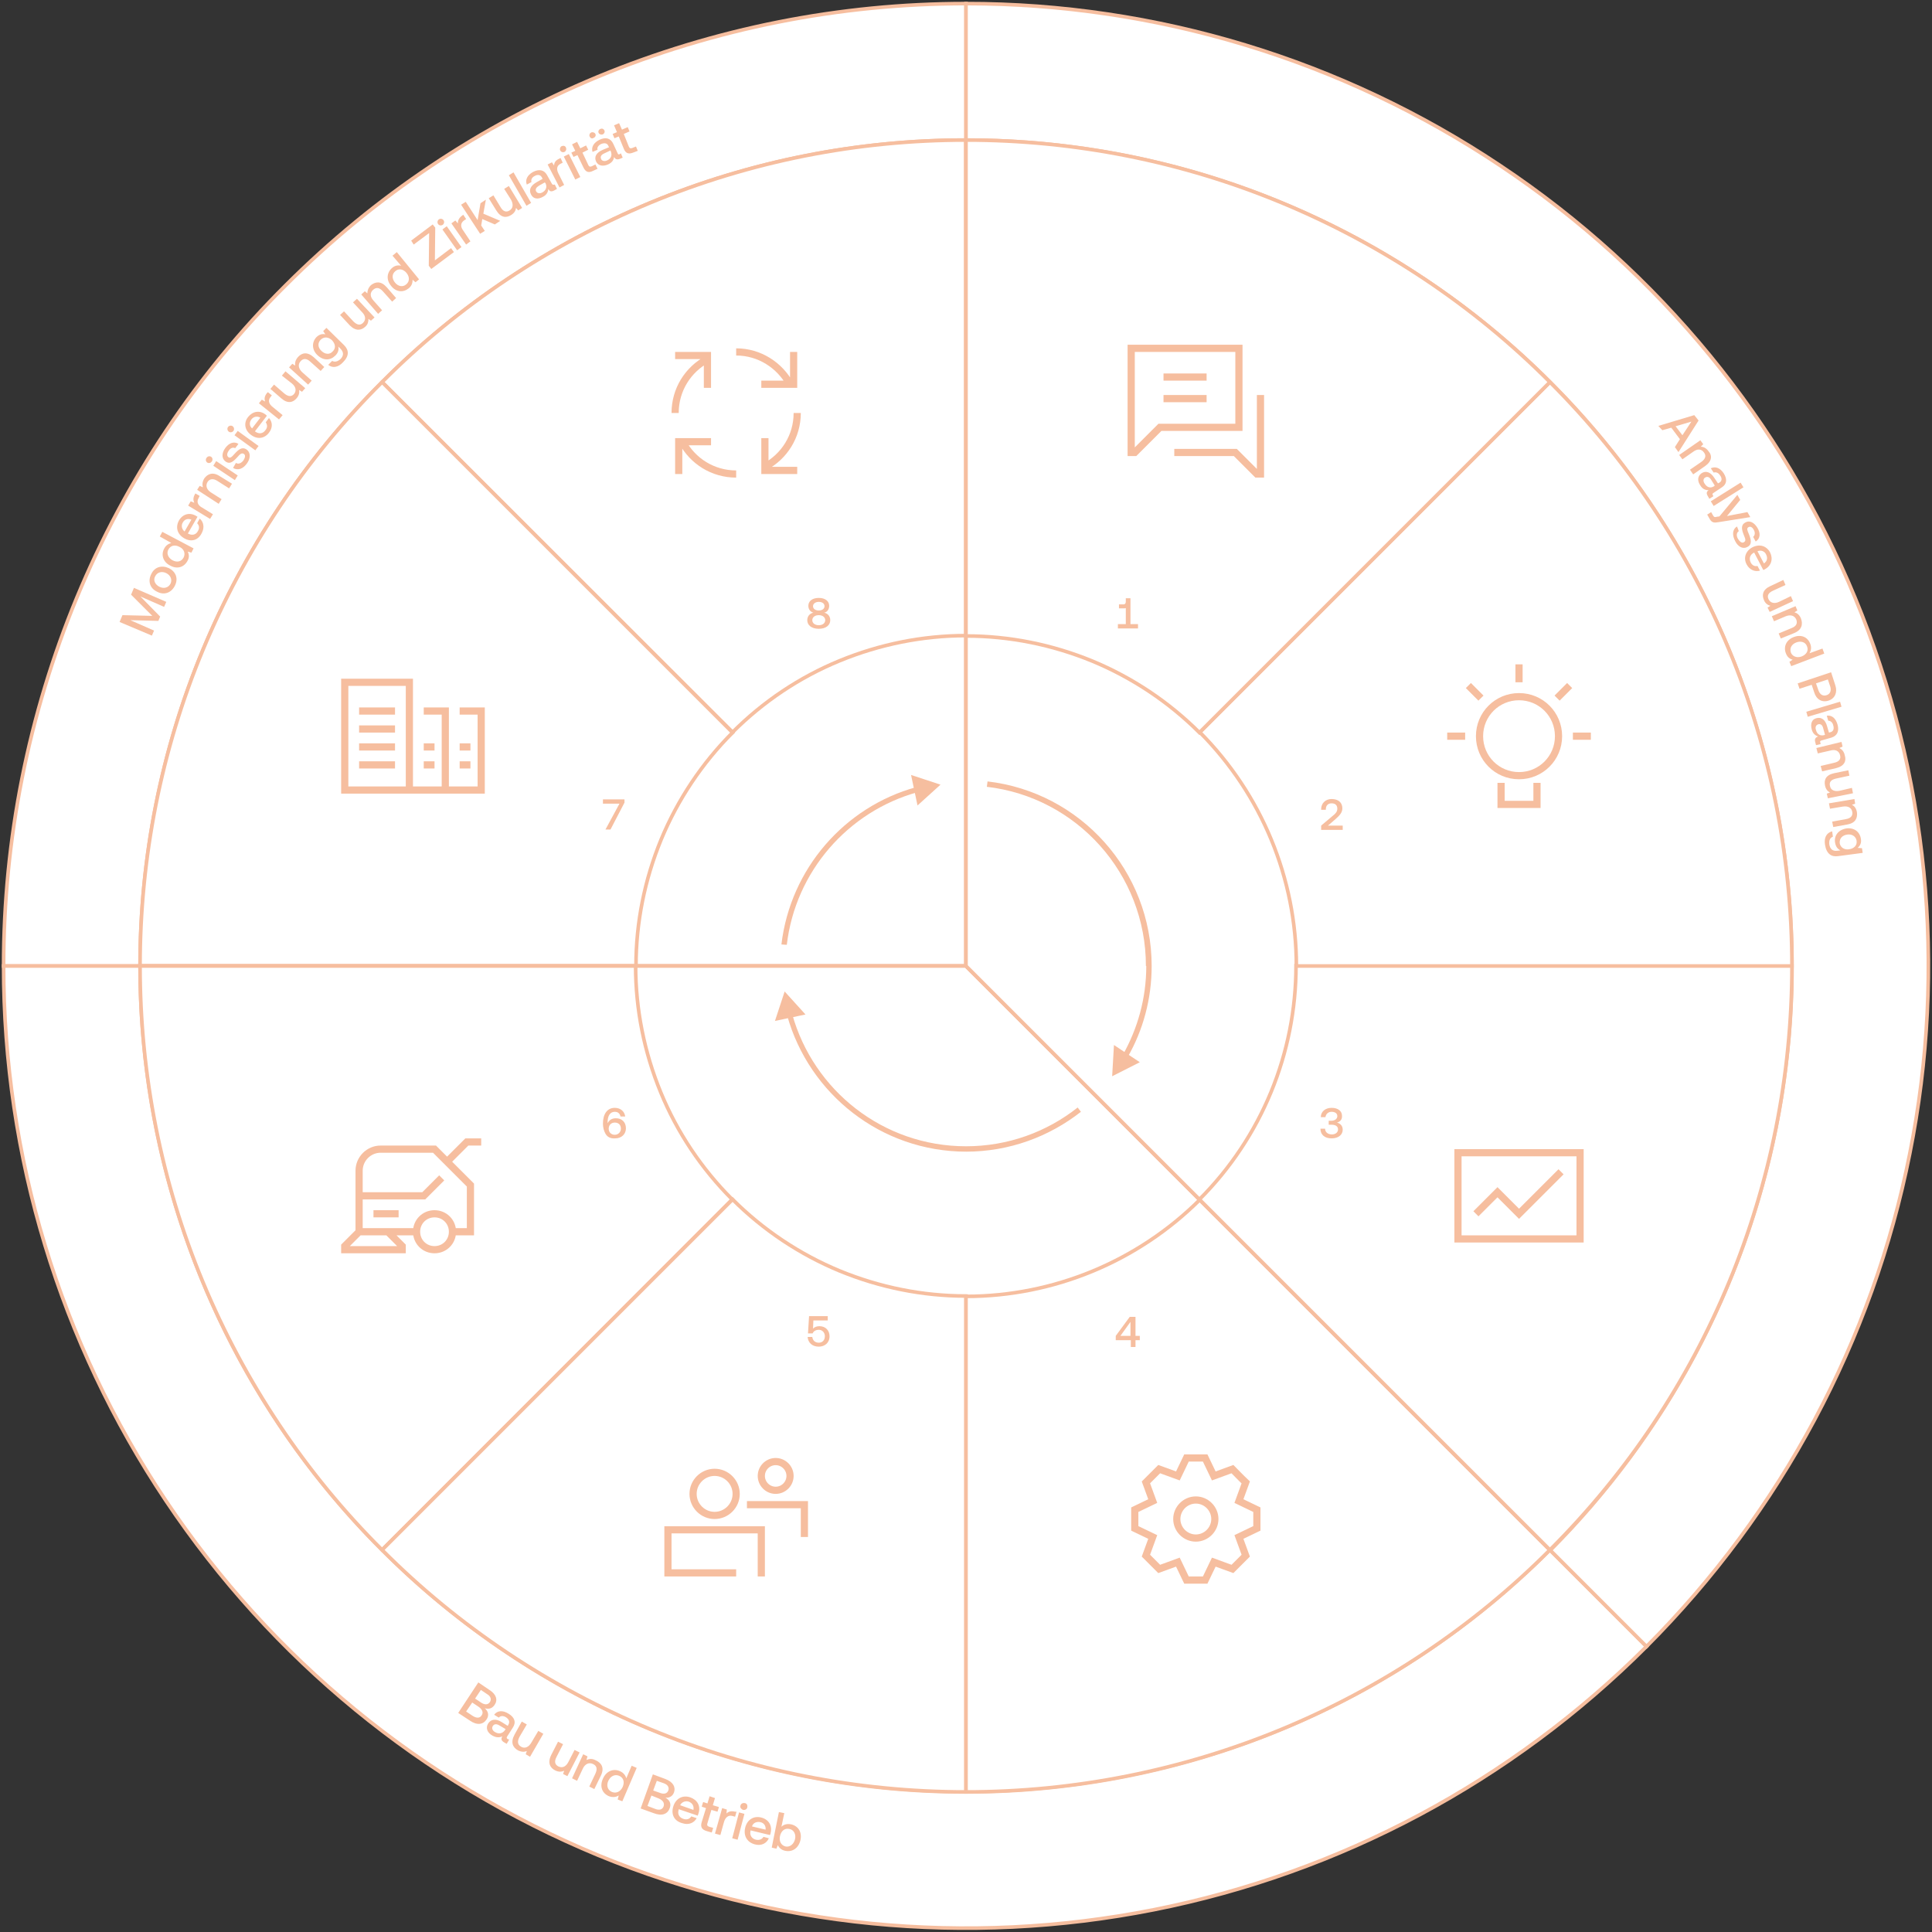
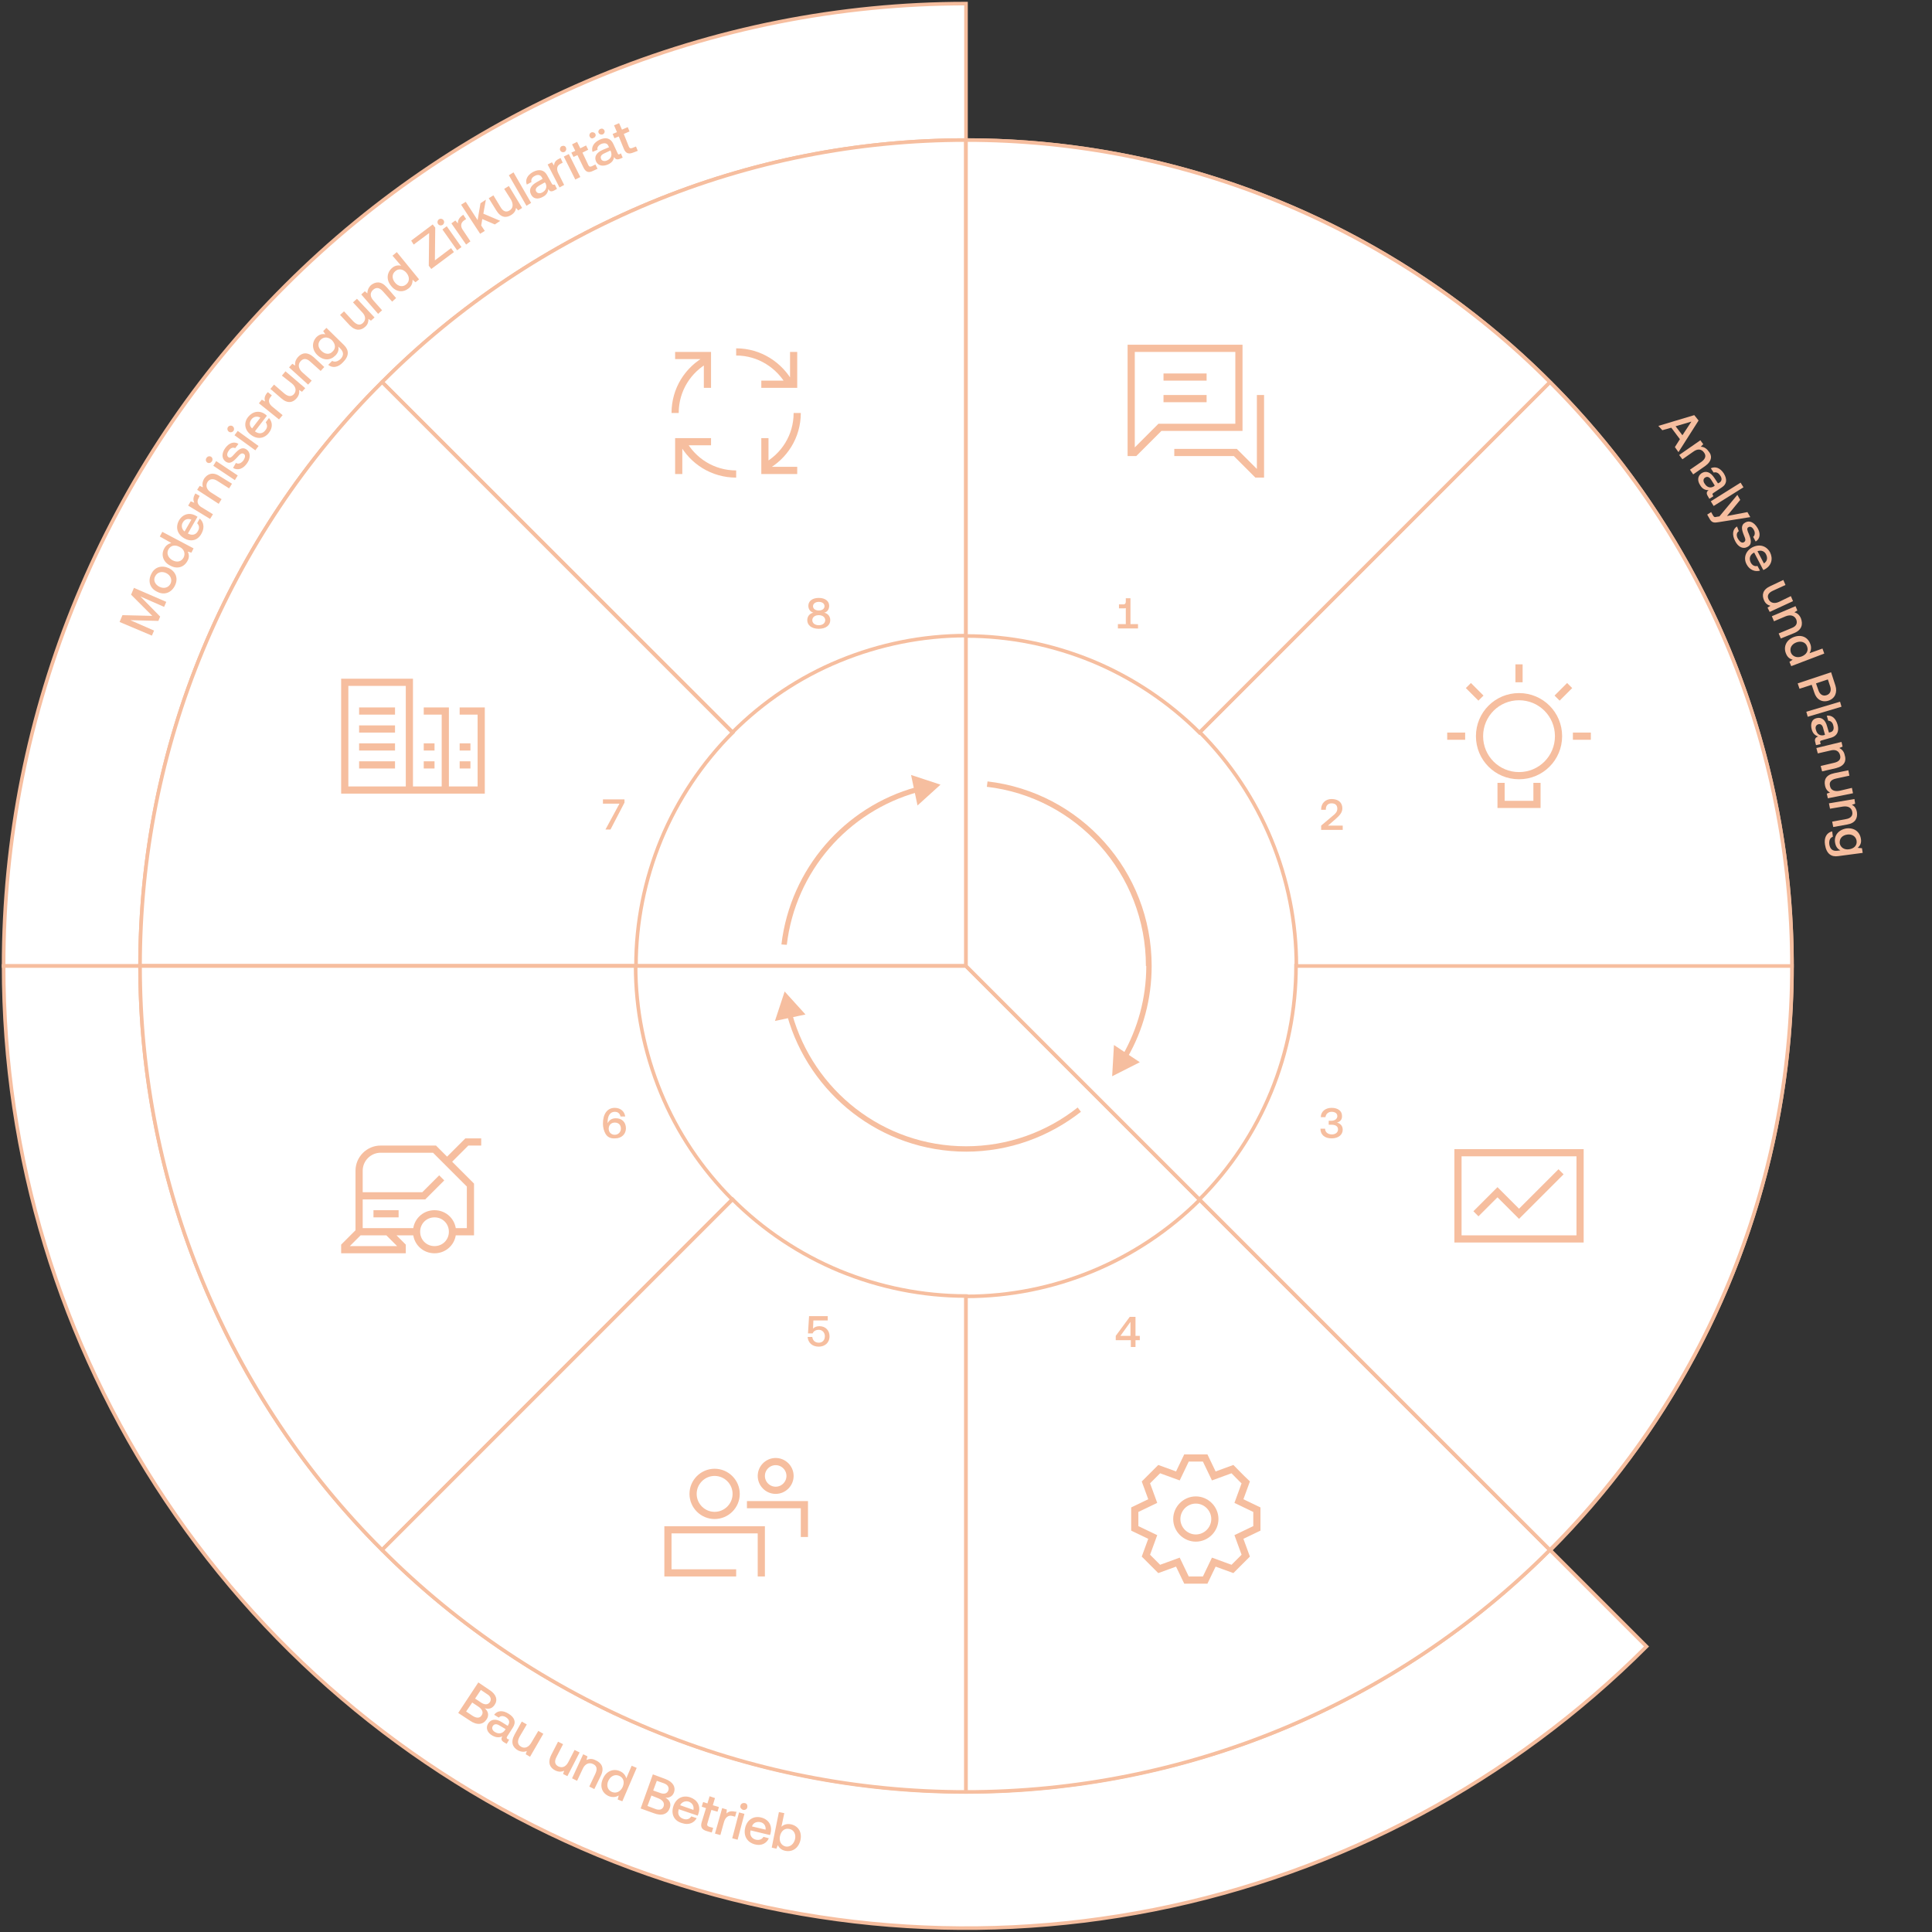
<svg xmlns="http://www.w3.org/2000/svg" version="1.1" id="Layer_1" x="0px" y="0px" viewBox="0 0 538 538" style="enable-background:new 0 0 538 538;" xml:space="preserve">
  <rect x="0" y="0" width="538" height="538" fill="#333333" stroke="none" />
  <style type="text/css">
	.st0{fill:#FFFFFF;stroke:#F6BE9F;}
	.st1{fill:#F6BE9F;}
	.st2{fill:none;stroke:#F6BE9F;stroke-width:2;stroke-miterlimit:10;}
</style>
  <g id="slice-3" class="slice">
    <g id="pie-outer_00000096775063203885020270000014368481450399365532_" class="pie-outer">
      <path class="st0 pie-outer-background" d="M1,269c0-35.2,6.9-70,20.4-102.6c13.5-32.5,33.2-62.1,58.1-86.9c24.9-24.9,54.4-44.6,86.9-58.1    C199,7.9,233.8,1,269,1v268H1z" />
      <path class="st1 pie-outer-text" d="M33.3,173.2l0.8-1.9l8.3,0.2l-5.9-5.9l0.8-1.9l9,3.9l-0.6,1.4l-6.6-2.9l5.5,5.6l-0.5,1.2l-7.8-0.2l6.6,2.9    l-0.6,1.4L33.3,173.2L33.3,173.2z M43.8,164.8c-2-0.9-2.7-2.9-1.7-4.9c0.9-2,2.9-2.6,4.9-1.7c2,1,2.7,2.9,1.7,4.9    C47.7,165.1,45.7,165.8,43.8,164.8z M46.3,159.6c-1.2-0.6-2.5-0.3-3.1,0.9c-0.6,1.1,0,2.3,1.2,2.9c1.2,0.6,2.5,0.3,3.1-0.9    C48,161.4,47.5,160.2,46.3,159.6z M44.5,149.4l0.7-1.3l8.7,4.6l-0.6,1.2l-1-0.3c0.3,0.7,0.5,1.6-0.1,2.6c-0.9,1.7-2.8,2.4-4.8,1.3    c-2-1-2.6-3-1.7-4.7c0.5-1,1.3-1.4,2-1.6L44.5,149.4z M50,152.3c-1.3-0.7-2.5-0.4-3.1,0.7c-0.6,1.1-0.1,2.3,1.1,3    c1.3,0.7,2.5,0.4,3.1-0.7S51.3,152.9,50,152.3z M51.3,149.9c-1.9-1.1-2.5-3-1.5-4.9c1-1.8,2.9-2.4,4.7-1.4    c0.2,0.1,0.3,0.2,0.5,0.3l-2.7,4.7l0.1,0c1.1,0.6,2.2,0.3,2.7-0.7c0.5-0.8,0.4-1.6-0.2-2.2l0.7-1.3c1.1,0.9,1.4,2.5,0.6,4    C55.2,150.5,53.2,151,51.3,149.9L51.3,149.9z M53.3,144.7c-1-0.4-1.9-0.1-2.4,0.8c-0.5,0.8-0.3,1.9,0.5,2.5L53.3,144.7z     M54.4,137.4l1.2,0.7l-0.3,0.6c-0.7,1.2,0,2.1,0.9,2.6l3.1,1.9l-0.8,1.3l-6.1-3.7l0.7-1.2l1,0.4c-0.3-0.6-0.4-1.4,0.2-2.4    L54.4,137.4L54.4,137.4z M61.2,132.6l3.4,2.1l-0.8,1.3l-3.3-2.1c-1.1-0.7-2.1-0.6-2.7,0.3c-0.6,1-0.3,2.1,0.9,2.9l3,1.9l-0.8,1.3    l-6-3.9l0.7-1.1l0.9,0.4c-0.2-0.7-0.2-1.5,0.4-2.5C57.8,132,59.2,131.3,61.2,132.6L61.2,132.6z M57.7,128.8    c-0.4-0.3-0.5-0.8-0.2-1.3c0.3-0.4,0.8-0.6,1.3-0.3c0.4,0.3,0.5,0.8,0.2,1.3C58.7,128.9,58.2,129.1,57.7,128.8z M59.4,129.7    l0.8-1.3l6,4l-0.8,1.3L59.4,129.7z M65.7,128.9c0.6,0.4,1.4,0.2,2.1-0.7c0.5-0.8,0.6-1.5,0.1-1.8c-0.6-0.4-1.1,0.1-1.8,0.9    c-1.1,1.2-2.1,2.1-3.3,1.2c-1.1-0.8-1.1-2.3-0.1-3.7c1-1.4,2.4-2,3.7-1.2l-0.9,1.2c-0.6-0.3-1.3-0.1-1.8,0.7    c-0.5,0.7-0.6,1.4-0.1,1.8c0.5,0.4,1-0.1,1.7-0.9c1.1-1.2,2.1-2.1,3.4-1.2c1.1,0.8,1.1,2.4,0.1,3.8c-1.1,1.6-2.6,2.1-3.9,1.3    L65.7,128.9L65.7,128.9z M63.7,120.2c-0.4-0.3-0.5-0.9-0.2-1.3c0.3-0.4,0.9-0.5,1.3-0.2s0.5,0.9,0.2,1.3    C64.7,120.4,64.1,120.5,63.7,120.2z M65.3,121.2l0.9-1.2l5.8,4.2l-0.9,1.2L65.3,121.2z M69.9,121.1c-1.8-1.3-2.1-3.4-0.8-5    c1.3-1.6,3.2-1.9,4.8-0.7c0.1,0.1,0.3,0.2,0.4,0.4l-3.3,4.3l0.1,0.1c1,0.7,2.1,0.6,2.8-0.4c0.6-0.7,0.6-1.5,0.1-2.2l0.9-1.2    c1,1.1,1.1,2.7,0,4.1C73.6,122.2,71.6,122.4,69.9,121.1z M72.5,116.3c-0.9-0.5-1.9-0.3-2.5,0.5c-0.6,0.8-0.6,1.8,0.2,2.5    L72.5,116.3z M74.6,109.2l1.1,0.9l-0.4,0.5c-0.8,1-0.3,2,0.6,2.7l2.8,2.3l-1,1.2l-5.6-4.5l0.8-1l0.9,0.5c-0.2-0.7-0.2-1.4,0.5-2.3    L74.6,109.2L74.6,109.2z M78.5,104.6l1-1.2l5.5,4.7l-0.9,1l-0.8-0.5c0.1,0.7,0,1.5-0.7,2.3c-1,1.2-2.5,1.6-4.3,0l-3-2.6l1-1.2    l2.9,2.5c1.1,0.9,2,0.9,2.7,0.1c0.7-0.9,0.5-2-0.6-2.9L78.5,104.6L78.5,104.6z M87.4,99.5l2.9,2.7l-1,1.1l-2.9-2.6    c-1-0.9-1.9-1-2.7-0.1c-0.8,0.9-0.6,2,0.4,3l2.7,2.4l-1,1.1l-5.3-4.8l0.9-1l0.8,0.5c-0.1-0.7,0-1.5,0.8-2.4    C84.1,98.2,85.6,97.9,87.4,99.5z M90,92.2l0.9-0.9l4.9,4.8c1.4,1.4,1.5,3-0.3,4.8c-1.3,1.4-2.9,1.7-4.1,0.7l1.1-1.1    c0.7,0.4,1.5,0.2,2.3-0.5c0.9-0.9,1-1.9,0-2.9l-0.6-0.6c0.2,0.8,0,1.7-0.8,2.5c-1.4,1.4-3.3,1.5-5-0.1c-1.6-1.5-1.6-3.6-0.3-5    c0.8-0.8,1.7-1,2.5-0.8L90,92.2L90,92.2z M92.5,94.8c-1-1-2.3-1.1-3.2-0.2c-0.9,0.9-0.8,2.2,0.2,3.1c1,1,2.3,1.1,3.1,0.2    C93.6,97,93.4,95.8,92.5,94.8L92.5,94.8z M98.3,84.2l1.1-1l4.9,5.2l-1,0.9l-0.7-0.5c0,0.7-0.1,1.5-0.9,2.2c-1.1,1-2.6,1.3-4.3-0.4    l-2.7-2.9l1.1-1l2.6,2.8c1,1,1.9,1.2,2.7,0.4c0.8-0.8,0.8-1.9-0.3-3L98.3,84.2L98.3,84.2z M107.7,80l2.6,3l-1.1,1l-2.6-2.9    c-0.9-1-1.8-1.2-2.7-0.4c-0.9,0.8-0.9,1.9,0.1,3l2.4,2.7l-1.1,1l-4.7-5.4l1-0.9l0.7,0.6c0-0.7,0.2-1.5,1-2.3    C104.6,78.4,106.1,78.2,107.7,80z M109.3,71.2l1.2-1l6.2,7.6l-1,0.8l-0.8-0.7c0,0.8-0.2,1.7-1.1,2.4c-1.5,1.2-3.5,1.1-4.9-0.7    c-1.4-1.7-1.2-3.7,0.3-5c0.8-0.7,1.7-0.8,2.5-0.6L109.3,71.2z M113.2,76c-0.9-1.1-2.2-1.3-3.1-0.5c-1,0.8-1,2.1-0.1,3.2    c0.9,1.1,2.2,1.3,3.1,0.5C114.1,78.4,114.1,77.1,113.2,76L113.2,76z M114.5,67l6-4.5l0.7,0.9l-0.1,9.1l4.5-3.4l0.8,1.1l-6.3,4.7    l-0.7-0.9l0.1-9.1l-4.3,3.2L114.5,67z M122,62.4c-0.3-0.4-0.2-1,0.2-1.3c0.4-0.3,1-0.2,1.3,0.2c0.3,0.4,0.2,1-0.2,1.3    C122.8,62.9,122.3,62.8,122,62.4z M123.2,63.9l1.2-0.9l4.1,5.8l-1.2,0.9L123.2,63.9z M129,59.8l0.8,1.2l-0.6,0.4    c-1.1,0.8-0.9,1.9-0.2,2.8l2,3l-1.2,0.9l-4.1-5.9l1.1-0.8l0.7,0.8c0-0.7,0.2-1.4,1.1-2.1L129,59.8L129,59.8z M128.4,57l1.3-0.8    l3.3,5.1l0.8-4.7l1.5-1l-0.7,3.9l4.7,2l-1.5,1l-3.5-1.5l-0.3,1.8l1,1.5l-1.3,0.8L128.4,57z M140.4,52.6l1.3-0.8l3.7,6.1l-1.1,0.7    l-0.6-0.7c-0.1,0.7-0.4,1.4-1.4,2c-1.3,0.8-2.8,0.8-4.1-1.3l-2.1-3.4l1.3-0.8l2,3.3c0.7,1.2,1.6,1.5,2.5,0.9c1-0.6,1.1-1.7,0.4-3    L140.4,52.6L140.4,52.6z M141.7,48.8l1.3-0.8l4.9,8.5l-1.3,0.8L141.7,48.8z M154.5,51.4l0.6,1.2l-0.7,0.4    c-0.9,0.5-1.4,0.3-1.7-0.4c-0.1,0.9-0.5,1.7-1.5,2.2c-1.4,0.8-2.7,0.6-3.3-0.6c-0.7-1.3-0.2-2.5,1.6-3.5l1.6-0.9l-0.2-0.4    c-0.4-0.7-1.1-0.9-2-0.4c-0.8,0.4-1.1,1.1-0.9,1.7l-1.3,0.7c-0.5-1.3,0.1-2.6,1.7-3.5c1.7-0.9,3.1-0.6,3.9,0.8l1.4,2.5    c0.2,0.3,0.4,0.3,0.6,0.2L154.5,51.4L154.5,51.4z M151.7,50.8l-1.6,0.9c-0.8,0.5-1.1,1-0.8,1.6c0.3,0.5,0.9,0.7,1.7,0.3    c1.1-0.6,1.4-1.6,0.9-2.6L151.7,50.8z M156.1,44l0.6,1.3l-0.6,0.3c-1.2,0.6-1.1,1.7-0.6,2.7l1.6,3.2l-1.3,0.7l-3.3-6.4l1.2-0.6    l0.6,0.9c0-0.7,0.3-1.4,1.4-1.9L156.1,44z M156,41.9c-0.2-0.5,0-1,0.4-1.2c0.5-0.2,1-0.1,1.2,0.4s0,1-0.4,1.2    C156.8,42.5,156.3,42.4,156,41.9z M157,43.6l1.4-0.7l3.2,6.4l-1.4,0.7L157,43.6z M160.8,43.2l-1.1,0.5l-0.6-1.2l1.1-0.5l-0.9-1.8    l1.4-0.7l0.9,1.8l1.6-0.8l0.6,1.2l-1.6,0.8l1.6,3.4c0.2,0.5,0.5,0.6,1,0.4l1-0.5l0.6,1.2l-1.3,0.6c-1.2,0.6-2,0.3-2.6-0.9    L160.8,43.2z M164.2,38c-0.2-0.4,0-0.9,0.4-1.1c0.5-0.2,1,0,1.2,0.4c0.2,0.4,0,0.9-0.5,1.1C164.9,38.7,164.4,38.5,164.2,38z     M172.9,42.7l0.5,1.2l-0.7,0.3c-0.9,0.4-1.4,0.1-1.7-0.5c-0.1,0.9-0.6,1.6-1.7,2.1c-1.4,0.6-2.7,0.4-3.3-0.8    c-0.6-1.3,0-2.5,1.9-3.3l1.7-0.7l-0.2-0.4c-0.3-0.7-1-0.9-2-0.5c-0.8,0.4-1.2,1-1,1.6l-1.4,0.6c-0.4-1.3,0.3-2.6,2-3.4    c1.7-0.8,3.1-0.4,3.8,1.2l1.2,2.6c0.1,0.3,0.3,0.4,0.6,0.2L172.9,42.7L172.9,42.7z M166.7,37c-0.2-0.4,0-0.9,0.5-1.1    c0.5-0.2,0.9,0,1.1,0.4c0.2,0.4,0,0.9-0.4,1.1C167.4,37.6,166.9,37.4,166.7,37L166.7,37z M170,41.9l-1.7,0.8    c-0.9,0.4-1.2,0.9-0.9,1.6c0.2,0.5,0.9,0.7,1.6,0.4c1.2-0.5,1.5-1.5,1.1-2.5L170,41.9L170,41.9z M172.3,38l-1.2,0.5l-0.5-1.2    l1.2-0.5l-0.8-1.9l1.4-0.6l0.8,1.8l1.6-0.7l0.5,1.2l-1.6,0.7l1.4,3.5c0.2,0.5,0.5,0.6,1,0.4l1-0.4l0.5,1.2l-1.3,0.5    c-1.3,0.5-2.1,0.2-2.6-1.1L172.3,38z" />
    </g>
    <path id="bg_00000092429718513385607350000009806535234681750701_" class="st0 arrow-background" d="M39,269c0-30.2,5.9-60.1,17.5-88   c11.6-27.9,28.5-53.3,49.9-74.6C127.7,85,153.1,68.1,181,56.5C208.9,44.9,238.8,39,269,39v230H39z" />
    <g id="7" class="pie pie-8">
      <path id="slice" class="st0 pie-background" d="M106.4,106.4C127.7,85,153.1,68.1,181,56.5S238.8,39,269,39v138c-12.1,0-24,2.4-35.2,7    c-11.2,4.6-21.3,11.4-29.8,19.9L106.4,106.4z" />
      <path id="icon_00000137094833124863805800000013433001886235252107_" class="st2 pie-icon" d="M190,123c2.9,5.4,8.5,9,15,9 M197,100    c-5.4,2.9-9,8.5-9,15 M220,107c-2.9-5.3-8.5-9-15-9 M213,130c5.4-2.9,9-8.5,9-15 M188,99h9v9 M221,98v9h-9 M222,131h-9v-9     M189,132v-9h9" />
      <path id="number_00000117649014966243229200000017712943953623599028_" class="st1 pie-number" d="M229.5,170.6c0.9,0.2,1.7,0.9,1.7,2.1    c0,1.4-1.2,2.4-3.2,2.4s-3.2-1-3.2-2.4c0-1.2,0.8-1.9,1.7-2.1c-0.8-0.2-1.4-0.9-1.4-1.9c0-1.3,1.1-2.2,2.9-2.2s2.9,0.9,2.9,2.2    C230.9,169.7,230.3,170.5,229.5,170.6z M228,167.6c-0.9,0-1.6,0.5-1.6,1.2c0,0.7,0.6,1.2,1.6,1.2c1,0,1.6-0.5,1.6-1.2    C229.6,168.1,229,167.6,228,167.6z M228,174.1c1.1,0,1.8-0.6,1.8-1.4s-0.7-1.4-1.8-1.4c-1.1,0-1.8,0.6-1.8,1.4    S226.9,174.1,228,174.1z" />
    </g>
    <g id="6" class="pie pie-7">
      <path id="slice_00000031894105840301031080000014308088662698329248_" class="st0 pie-background" d="M39,269c0-30.2,5.9-60.1,17.5-88    s28.5-53.3,49.9-74.6l97.6,97.6c-8.5,8.5-15.3,18.7-19.9,29.8c-4.6,11.2-7,23.1-7,35.2H39z" />
      <path id="icon_00000017495065262857247310000008843412758407025082_" class="st2 pie-icon" d="M118,198h6v22 M114,220v-30H96v30h38v-22h-6     M100,208h10 M100,213h10 M100,198h10 M100,203h10 M118,208h3 M118,213h3 M128,208h3 M128,213h3" />
      <path id="number_00000032645678893800127920000000146444921274168212_" class="st1 pie-number" d="M167.9,223.8v-1.2h6v0.9L170,231h-1.4    l3.9-7.2H167.9z" />
    </g>
    <path id="arrow_00000080176095823256838200000009488392091329588609_" class="st1 arrow" d="M261.9,218.5l-8.2-2.7l1.8,8.5L261.9,218.5z    M219.1,263.1c2.4-20.4,17-37.1,36.4-42.5l-0.4-1.4c-19.9,5.5-35,22.7-37.5,43.8L219.1,263.1z" />
  </g>
  <g id="slice-2" class="slice">
    <g id="pie-outer_00000101798818790330533950000004716836918783286712_" class="pie-outer">
      <path class="st0 pie-outer-background" d="M458.5,458.5c-37.5,37.5-85.2,63-137.2,73.3c-52,10.3-105.9,5-154.8-15.2c-49-20.3-90.8-54.6-120.3-98.7    C16.7,373.8,1,322,1,269h268L458.5,458.5z" />
      <path class="st1 pie-outer-text" d="M133.2,468.5l3.1,2.1c1.9,1.2,2.4,2.8,1.4,4.2c-0.7,1-1.6,1.2-2.7,0.9c0.9,0.8,1.3,1.9,0.5,3.1    c-1,1.5-2.7,1.7-4.7,0.3l-3.2-2.1L133.2,468.5L133.2,468.5z M131.5,474.1l-1.7,2.5l1.8,1.2c1.1,0.7,2,0.7,2.5-0.1    c0.6-0.8,0.2-1.7-0.8-2.4L131.5,474.1z M133.9,470.6l-1.6,2.4l1.8,1.2c1,0.6,1.8,0.5,2.3-0.2c0.5-0.7,0.3-1.6-0.7-2.2L133.9,470.6    z M141.8,484.4l-0.7,1.2l-0.7-0.4c-0.9-0.5-0.9-1.1-0.5-1.7c-0.8,0.4-1.7,0.4-2.8-0.2c-1.4-0.8-1.9-2.1-1.2-3.3    c0.8-1.3,2.2-1.5,3.9-0.4l1.6,1l0.2-0.4c0.4-0.7,0.2-1.4-0.7-2c-0.8-0.5-1.6-0.4-2,0.1l-1.3-0.8c0.9-1.2,2.4-1.3,4-0.3    c1.7,1,2.2,2.4,1.2,3.9l-1.6,2.5c-0.2,0.3-0.1,0.5,0.2,0.7L141.8,484.4L141.8,484.4z M140.8,481.5l-1.7-1    c-0.8-0.5-1.5-0.5-1.9,0.2c-0.3,0.5-0.1,1.2,0.6,1.6c1.1,0.7,2.2,0.4,2.8-0.5L140.8,481.5L140.8,481.5z M149.9,482l1.4,0.8    l-3.7,6.4l-1.2-0.7l0.3-0.9c-0.7,0.3-1.5,0.3-2.5-0.2c-1.4-0.8-2.1-2.2-0.9-4.4l2-3.6l1.4,0.8l-2,3.4c-0.7,1.3-0.6,2.2,0.4,2.8    c1,0.6,2.1,0.2,2.9-1.2L149.9,482L149.9,482z M160,487.3l1.4,0.7l-3.4,6.6l-1.2-0.6l0.3-0.9c-0.7,0.3-1.5,0.4-2.5-0.1    c-1.4-0.7-2.2-2.1-1.1-4.3l1.9-3.7l1.4,0.7l-1.8,3.5c-0.7,1.3-0.5,2.2,0.5,2.7c1.1,0.5,2.1,0.1,2.8-1.3L160,487.3L160,487.3z     M167.3,494.5l-1.8,3.7l-1.4-0.7l1.7-3.6c0.6-1.3,0.4-2.2-0.7-2.7c-1.1-0.5-2.2,0-2.8,1.3l-1.6,3.4l-1.4-0.7l3.1-6.7l1.2,0.6    l-0.3,1c0.7-0.3,1.5-0.5,2.6,0.1C167.5,490.9,168.4,492.3,167.3,494.5L167.3,494.5z M175.9,491.7l1.4,0.6l-4,9.3l-1.3-0.5l0.3-1.1    c-0.7,0.4-1.6,0.6-2.7,0.2c-1.9-0.8-2.7-2.7-1.7-4.9c0.9-2.1,2.9-2.9,4.7-2.1c1,0.4,1.6,1.2,1.8,2L175.9,491.7L175.9,491.7z     M173.4,497.6c0.6-1.4,0.2-2.6-1-3.1c-1.2-0.5-2.4,0.1-3,1.4c-0.6,1.3-0.2,2.6,1,3.1C171.6,499.5,172.8,498.9,173.4,497.6z     M181.8,494.1l3.5,1.3c2.1,0.8,2.9,2.2,2.4,3.7c-0.4,1.1-1.3,1.6-2.4,1.5c1.1,0.6,1.7,1.6,1.2,2.9c-0.6,1.7-2.2,2.3-4.5,1.4    l-3.6-1.3L181.8,494.1z M181.4,500l-1.1,2.9l2.1,0.8c1.2,0.5,2.1,0.2,2.4-0.7c0.3-0.9-0.2-1.7-1.4-2.2L181.4,500z M182.9,495.9    l-1,2.7l2,0.7c1.1,0.4,1.9,0.1,2.2-0.7c0.3-0.8-0.1-1.6-1.2-2L182.9,495.9z M187.5,503c0.7-2.2,2.6-3.2,4.7-2.5    c2,0.7,3,2.4,2.3,4.5c-0.1,0.2-0.1,0.4-0.2,0.6l-5.3-1.8l0,0.1c-0.4,1.2,0.1,2.2,1.3,2.6c0.9,0.3,1.7,0.1,2.2-0.7l1.5,0.5    c-0.7,1.3-2.2,2-4,1.4C187.7,507.1,186.8,505.2,187.5,503z M193.1,504c0.2-1.1-0.3-1.9-1.3-2.3c-0.9-0.3-2,0.1-2.4,1L193.1,504z     M196.6,503.5l-1.2-0.4l0.4-1.3l1.2,0.4l0.6-2l1.5,0.5l-0.6,2l1.7,0.5l-0.4,1.3l-1.7-0.5l-1.1,3.7c-0.2,0.6,0,0.8,0.5,1l1.1,0.3    l-0.4,1.3l-1.4-0.4c-1.4-0.4-1.8-1.2-1.4-2.5L196.6,503.5L196.6,503.5z M205.1,504.5l-0.4,1.4l-0.7-0.2c-1.3-0.4-2.1,0.6-2.4,1.7    l-1,3.6l-1.5-0.4l2-7.1l1.3,0.4l-0.1,1.1c0.5-0.5,1.2-0.8,2.4-0.5L205.1,504.5L205.1,504.5z M205.8,504.7l1.5,0.4l-1.9,7.2    l-1.5-0.4L205.8,504.7z M206.2,502.8c0.1-0.5,0.6-0.8,1.2-0.7s0.8,0.6,0.7,1.2c-0.1,0.5-0.6,0.8-1.2,0.7    C206.4,503.8,206,503.3,206.2,502.8z M207.5,509c0.5-2.2,2.3-3.4,4.4-2.9c2.1,0.5,3.2,2.2,2.7,4.3c0,0.2-0.1,0.4-0.2,0.6l-5.4-1.3    l0,0.1c-0.3,1.2,0.3,2.2,1.5,2.5c0.9,0.2,1.7-0.1,2.1-0.8l1.5,0.4c-0.6,1.4-2.1,2.2-3.9,1.7C208,513,207,511.2,207.5,509z     M213.2,509.5c0.1-1.1-0.5-1.9-1.5-2.1c-1-0.2-2,0.2-2.3,1.2L213.2,509.5z M222.9,512.4c-0.5,2.2-2.2,3.4-4.2,3    c-1.1-0.2-1.8-0.9-2.1-1.6l-0.4,1l-1.3-0.3l2-9.9l1.5,0.3l-0.8,3.8c0.6-0.6,1.5-0.9,2.6-0.7C222.2,508.4,223.4,510.1,222.9,512.4    L222.9,512.4z M221.4,512.1c0.3-1.4-0.4-2.6-1.6-2.8c-1.3-0.3-2.3,0.6-2.6,2c-0.3,1.4,0.3,2.6,1.6,2.9    C220,514.4,221.1,513.5,221.4,512.1z" />
    </g>
    <path id="bg_00000098207301589861584310000011888007269875332797_" class="st0 arrow-background" d="M431.6,431.6c-32.2,32.2-73.1,54.1-117.8,62.9   c-44.6,8.9-90.9,4.3-132.9-13.1c-42-17.4-77.9-46.9-103.2-84.7C52.5,359,39,314.5,39,269h230L431.6,431.6z" />
    <g id="5" class="pie pie-6">
      <path id="slice_00000095296916239799148320000010242496691209911472_" class="st0 pie-background" d="M106.4,431.6C85,410.3,68.1,384.9,56.5,357    S39,299.2,39,269h138c0,12.1,2.4,24,7,35.2c4.6,11.2,11.4,21.3,19.9,29.8L106.4,431.6z" />
      <path id="icon_00000035509573402762921280000011470219908436321674_" class="st2 pie-icon" d="M104,338h7 M126,343c0,2.8-2.2,5-5,5    s-5-2.2-5-5 M126,343c0-2.8-2.2-5-5-5s-5,2.2-5,5 M126,343h5v-13l-10-10h-15c-3.3,0-6,2.7-6,6v17 M116,343h-16 M100,343l-4,4v1h16    v-1l-4-4 M125,323l5-5h4 M100,333h18l5-5" />
      <path id="number_00000053520337058433269520000012854905060504651436_" class="st1 pie-number" d="M168.6,315.7c-0.4-0.7-0.7-1.7-0.7-2.8    c0-2.7,1.2-4.4,3.3-4.4c1.5,0,2.7,0.9,2.9,2.4h-1.3c-0.2-0.8-0.7-1.3-1.6-1.3c-1.3,0-2,1.1-2,2.9v0.3c0,0,0-0.1,0.1-0.2    c0.4-0.7,1.1-1.2,2.2-1.2c1.7,0,2.8,1.1,2.8,2.8c0,1.6-1.2,2.8-3,2.8C170,317.1,169.1,316.6,168.6,315.7z M172.9,314.3    c0-1-0.6-1.7-1.7-1.7c-1,0-1.7,0.7-1.7,1.7c0,1,0.7,1.7,1.7,1.7C172.2,316,172.9,315.2,172.9,314.3z" />
    </g>
    <g id="4" class="pie pie-5">
      <path id="slice_00000135656578597164611510000004937804915905032599_" class="st0 pie-background" d="M269,499c-30.2,0-60.1-5.9-88-17.5    c-27.9-11.6-53.3-28.5-74.6-49.9l97.6-97.6c8.5,8.5,18.7,15.3,29.8,19.9c11.2,4.6,23.1,7,35.2,7V499z" />
      <path id="icon_00000173157892072184103620000006625583795736675713_" class="st2 pie-icon" d="M205,438h-19v-12h26v13 M208,419h16v9     M205,416c0-3.3-2.7-6-6-6s-6,2.7-6,6s2.7,6,6,6S205,419.3,205,416z M220,411c0-2.2-1.8-4-4-4s-4,1.8-4,4s1.8,4,4,4    S220,413.2,220,411z" />
      <path id="number_00000170261783421471877510000012070722223612360065_" class="st1 pie-number" d="M228.2,369.3c1.7,0,2.8,1.2,2.8,2.8    c0,1.9-1.4,2.9-3,2.9c-1.9,0-3-1.2-3.1-2.7h1.3c0.1,0.9,0.7,1.6,1.8,1.6c0.9,0,1.7-0.6,1.7-1.8c0-1-0.7-1.8-1.7-1.8    c-0.5,0-1.4,0.2-1.7,1l-1.3,0l0.3-4.8h5.2v1.2h-4l-0.1,2.3C226.8,369.5,227.5,369.3,228.2,369.3z" />
    </g>
    <g id="3" class="pie pie-4">
      <path id="slice_00000018221804210411013960000009616266834758471829_" class="st0 pie-background" d="M431.6,431.6C388.5,474.8,330,499,269,499    V361c24.4,0,47.8-9.7,65.1-26.9L431.6,431.6z" />
      <path id="icon_00000133497809348585834260000005866154140725829504_" class="st2 pie-icon" d="M335.6,406l2.4,5l5.2-1.9    c1.7,1.7,1.9,2,3.7,3.7L345,418l5,2.4c0,2.4,0,2.8,0,5.2l-5,2.4l1.9,5.2c-1.7,1.7-2,2-3.7,3.7L338,435l-2.4,5c-2.4,0-2.8,0-5.2,0    l-2.4-5l-5.2,1.9c-1.7-1.7-2-2-3.7-3.7l1.9-5.2l-5-2.4c0-2.4,0-2.8,0-5.2l5-2.4l-1.9-5.2c1.7-1.7,2-2,3.7-3.7l5.2,1.9l2.4-5    C332.8,406,333.2,406,335.6,406z M333,428.3c2.9,0,5.3-2.4,5.3-5.3s-2.4-5.3-5.3-5.3c-2.9,0-5.3,2.4-5.3,5.3    S330.1,428.3,333,428.3z" />
      <path id="number_00000074437093422074854820000000904472758331068302_" class="st1 pie-number" d="M310.7,373.1v-1.1l3.9-5.3h1.6v5.3h1.2v1.2    h-1.2v1.9h-1.3v-1.9H310.7z M314.8,368.1l-2.8,3.9h2.8V368.1z" />
    </g>
    <path id="arrow_00000138543061647926919780000000602404204568405125_" class="st1 arrow" d="M218.5,276.1l-2.7,8.2l8.5-1.8L218.5,276.1z    M300.1,308.4c-8.6,6.8-19.4,10.8-31.1,10.8v1.5c12.1,0,23.2-4.2,32-11.1L300.1,308.4z M269,319.2c-23.1,0-42.5-15.6-48.4-36.8   l-1.4,0.4c6.1,21.8,26.1,37.9,49.9,37.9V319.2z" />
  </g>
  <g id="slice-1" class="slice">
    <g id="pie-outer" class="pie-outer">
-       <path class="st0 pie-outer-background" d="M269,1c53,0,104.8,15.7,148.9,45.2c44.1,29.4,78.4,71.3,98.7,120.3c20.3,49,25.6,102.9,15.2,154.8    c-10.3,52-35.9,99.7-73.3,137.2L269,269V1z" />
      <path class="st1 pie-outer-text" d="M461.8,118.6l10-3l1.2,1.5l-5.6,8.8l-1-1.4l1.4-2.2l-2.4-3.2l-2.5,0.7L461.8,118.6L461.8,118.6z M466.6,118.7    l1.9,2.5l2.5-3.8L466.6,118.7z M474.8,129.8l-3.3,2.3l-0.9-1.3l3.2-2.2c1.1-0.8,1.4-1.7,0.7-2.6c-0.7-1-1.8-1.1-3-0.2l-3,2.1    l-0.9-1.2l5.9-4.1l0.8,1.1l-0.7,0.7c0.7,0,1.5,0.3,2.2,1.3C476.8,126.8,476.8,128.4,474.8,129.8L474.8,129.8z M477.1,138.2    l-1.1,0.7l-0.4-0.7c-0.5-0.8-0.4-1.3,0.2-1.7c-0.9,0-1.7-0.3-2.3-1.3c-0.9-1.3-0.8-2.6,0.3-3.4c1.2-0.8,2.5-0.4,3.6,1.3l1,1.5    l0.4-0.2c0.7-0.4,0.8-1.2,0.2-2c-0.5-0.8-1.2-1-1.8-0.8l-0.8-1.2c1.3-0.6,2.6-0.1,3.6,1.4c1,1.6,0.9,3-0.5,3.9l-2.4,1.6    c-0.3,0.2-0.3,0.4-0.1,0.6L477.1,138.2L477.1,138.2z M477.5,135.2l-1-1.6c-0.5-0.8-1.1-1-1.7-0.6c-0.5,0.3-0.6,1-0.1,1.7    c0.7,1.1,1.7,1.3,2.6,0.7L477.5,135.2L477.5,135.2z M484.7,134.4l0.8,1.3l-8.3,5.2l-0.8-1.3L484.7,134.4z M483.8,137.8l0.8,1.4    l-3.7,4.5l5.7-1.1l0.8,1.4l-8.8,1.4c-1.2,0.2-1.8,0.2-2.4-0.7l-0.8-1.4l1.1-0.7l0.5,0.9c0.3,0.5,0.5,0.6,1.1,0.4l0.7-0.1    L483.8,137.8L483.8,137.8z M484.2,147.9c-0.6,0.4-0.8,1.2-0.2,2.2c0.5,0.8,1.1,1.2,1.6,0.9c0.7-0.4,0.4-1,0-2    c-0.6-1.5-0.9-2.8,0.4-3.5c1.2-0.7,2.5,0,3.4,1.5c0.9,1.5,0.8,3-0.5,3.8l-0.7-1.3c0.5-0.4,0.6-1.2,0.2-1.9c-0.4-0.8-1-1.1-1.5-0.8    c-0.6,0.3-0.3,1,0.1,1.9c0.6,1.5,1,2.9-0.4,3.6c-1.2,0.7-2.6,0-3.4-1.6c-0.9-1.7-0.8-3.3,0.5-4.1L484.2,147.9L484.2,147.9z     M488,152.4c2-1,3.9-0.4,4.9,1.4c0.9,1.8,0.4,3.7-1.4,4.7c-0.2,0.1-0.3,0.2-0.5,0.2l-2.5-4.8l-0.1,0c-1.1,0.6-1.4,1.6-0.9,2.7    c0.4,0.8,1.1,1.2,1.9,1l0.7,1.3c-1.4,0.4-2.9-0.2-3.7-1.7C485.4,155.4,486.1,153.4,488,152.4z M491.2,156.9    c0.9-0.6,1.1-1.5,0.6-2.5c-0.4-0.9-1.4-1.3-2.4-0.9L491.2,156.9z M498.7,166l0.6,1.4l-6.5,3l-0.6-1.2l0.8-0.5    c-0.7-0.2-1.4-0.6-1.8-1.6c-0.6-1.4-0.4-2.9,1.8-3.9l3.6-1.7l0.6,1.4l-3.5,1.6c-1.3,0.6-1.7,1.4-1.2,2.4c0.5,1,1.6,1.3,2.9,0.7    L498.7,166z M499.6,176.3l-3.7,1.5l-0.6-1.4l3.6-1.5c1.3-0.5,1.7-1.3,1.3-2.4c-0.5-1.1-1.6-1.4-2.9-0.9l-3.3,1.4l-0.6-1.4l6.6-2.8    l0.5,1.2l-0.8,0.5c0.7,0.2,1.4,0.7,1.8,1.7C502.1,173.8,501.8,175.4,499.6,176.3L499.6,176.3z M507.5,180.6l0.5,1.4l-9.2,3.5    l-0.5-1.2l0.9-0.6c-0.8-0.2-1.5-0.7-1.9-1.8c-0.7-1.8,0.1-3.7,2.2-4.5c2.1-0.8,3.9,0,4.6,1.9c0.4,1,0.2,1.9-0.2,2.6L507.5,180.6    L507.5,180.6z M501.7,182.8c1.3-0.5,2-1.6,1.5-2.8c-0.4-1.2-1.7-1.6-3-1.1c-1.3,0.5-1.9,1.6-1.5,2.8    C499.1,182.8,500.4,183.3,501.7,182.8L501.7,182.8z M509.9,187.2l1.2,3.7c0.6,1.9-0.1,3.6-1.9,4.2c-1.8,0.6-3.4-0.3-4-2.3    l-0.7-2.1l-3.4,1.1l-0.5-1.5L509.9,187.2z M509,189.2l-3.3,1.1l0.7,2c0.4,1.1,1.2,1.6,2.2,1.3c1-0.3,1.4-1.2,1.1-2.3L509,189.2    L509,189.2z M512.4,195.4l0.4,1.4l-9.4,2.8l-0.4-1.4L512.4,195.4z M507,207.2l-1.3,0.3l-0.2-0.8c-0.3-0.9,0.1-1.4,0.8-1.6    c-0.8-0.3-1.5-0.8-1.8-2c-0.4-1.5,0-2.8,1.3-3.1c1.4-0.4,2.5,0.4,3,2.3l0.5,1.7l0.4-0.1c0.8-0.2,1.1-0.9,0.8-1.9    c-0.2-0.9-0.8-1.3-1.4-1.3l-0.4-1.4c1.4-0.2,2.5,0.7,3,2.5c0.5,1.8-0.1,3.1-1.7,3.6l-2.8,0.8c-0.4,0.1-0.4,0.3-0.3,0.6L507,207.2    L507,207.2z M508.2,204.6l-0.5-1.8c-0.2-0.9-0.7-1.3-1.4-1.1c-0.6,0.2-0.9,0.8-0.6,1.6c0.3,1.2,1.2,1.7,2.3,1.4L508.2,204.6z     M511.3,213.9l-3.9,0.9l-0.4-1.5l3.8-0.9c1.3-0.3,1.9-1,1.6-2.1c-0.3-1.2-1.3-1.7-2.7-1.3l-3.5,0.8l-0.4-1.5l7-1.7l0.3,1.3    l-0.9,0.4c0.6,0.3,1.3,0.9,1.5,2C514.2,211.8,513.7,213.3,511.3,213.9L511.3,213.9z M515.7,219.4l0.3,1.5l-7,1.4l-0.3-1.3l0.9-0.3    c-0.6-0.3-1.2-0.9-1.4-2c-0.3-1.5,0.2-2.9,2.6-3.4l3.9-0.8l0.3,1.5l-3.7,0.8c-1.4,0.3-2,1-1.7,2.1c0.2,1.1,1.2,1.6,2.7,1.3    L515.7,219.4L515.7,219.4z M514.4,229.6l-3.9,0.7l-0.3-1.5l3.8-0.7c1.3-0.2,2-0.9,1.8-2c-0.2-1.2-1.2-1.7-2.6-1.5l-3.6,0.6    l-0.3-1.5l7.1-1.2l0.2,1.3l-0.9,0.3c0.6,0.3,1.2,0.9,1.4,2.1C517.3,227.8,516.7,229.2,514.4,229.6L514.4,229.6z M518.5,236.2    l0.2,1.3l-6.8,0.9c-1.9,0.3-3.3-0.6-3.7-3.2c-0.3-1.9,0.4-3.3,2-3.7l0.2,1.5c-0.8,0.3-1.1,1-1,2.1c0.2,1.3,0.9,2,2.3,1.8l0.8-0.1    c-0.8-0.4-1.3-1-1.5-2.2c-0.3-1.9,0.9-3.5,3.1-3.9c2.2-0.3,3.8,0.9,4.1,2.9c0.2,1.1-0.2,1.9-0.9,2.5L518.5,236.2z M514.9,236.5    c1.4-0.2,2.3-1.1,2.1-2.4c-0.2-1.2-1.3-1.9-2.6-1.7c-1.4,0.2-2.2,1.1-2.1,2.4C512.5,236,513.6,236.7,514.9,236.5z" />
    </g>
    <path id="bg" class="st0 arrow-background" d="M269,39c45.5,0,90,13.5,127.8,38.8C434.6,103,464.1,139,481.5,181s22,88.3,13.1,132.9   c-8.9,44.6-30.8,85.6-62.9,117.8L269,269V39z" />
    <g id="2" class="pie pie-3">
      <path id="slice_00000028303531822189131410000009073993051545368759_" class="st0 pie-background" d="M499,269c0,61-24.2,119.5-67.4,162.6    l-97.6-97.6c17.3-17.3,26.9-40.7,26.9-65.1H499z" />
      <path id="icon_00000154412258863888251590000006317866852243450241_" class="st2 pie-icon" d="M411,338l6-6l6,6l11.7-11.7 M440,345h-34v-24    h34V345z" />
      <path id="number_00000026873113182597477560000007775367703160361653_" class="st1 pie-number" d="M372.3,312.6c0.8,0.2,1.6,0.8,1.6,2    c0,1.4-1.2,2.4-3.1,2.4c-1.9,0-3.1-1-3.1-2.7h1.3c0,1,0.8,1.6,1.9,1.6c0.9,0,1.7-0.5,1.7-1.4c0-0.8-0.6-1.3-1.8-1.3H370v-1.1h0.7    c1.1,0,1.7-0.6,1.7-1.3c0-0.8-0.7-1.2-1.6-1.2c-0.9,0-1.6,0.6-1.7,1.5h-1.3c0-1.5,1.2-2.6,3-2.6c1.8,0,2.9,0.9,2.9,2.2    C373.8,311.8,373.1,312.4,372.3,312.6z" />
    </g>
    <g id="1" class="pie pie-2">
-       <path id="bg" class="st0 pie-background" d="M431.6,106.4C474.8,149.5,499,208,499,269    H361c0-24.4-9.7-47.8-26.9-65.1L431.6,106.4z" />
+       <path id="bg" class="st0 pie-background" d="M431.6,106.4C474.8,149.5,499,208,499,269    H361c0-24.4-9.7-47.8-26.9-65.1L431.6,106.4" />
      <path id="icon_00000139979108042995966040000010256901032249357711_" class="st2 pie-icon" d="M428,218v6h-10v-6 M408,205h-5 M438,205h5     M433.6,194.4l3.5-3.5 M423,185v5 M412.4,194.4l-3.5-3.5 M434,205c0-6.1-4.9-11-11-11s-11,4.9-11,11s4.9,11,11,11    S434,211.1,434,205z" />
      <path id="number_00000057840017868632130290000017821363886277066670_" class="st1 pie-number" d="M367.9,231v-1.1l3.2-2.7    c0.8-0.6,1.3-1.2,1.3-2c0-1-0.6-1.5-1.6-1.5s-1.6,0.6-1.6,1.7v0.1h-1.3v-0.2c0-1.6,1.2-2.8,2.9-2.8c1.9,0,3,1,3,2.6    c0,1.2-0.8,2-1.8,2.9l-2.2,1.9h4.1v1.2H367.9z" />
    </g>
    <g id="0" class="pie pie-1">
      <path id="slice_00000161629838532107362230000011186912412193667996_" class="st0 pie-background" d="M269,39c30.2,0,60.1,5.9,88,17.5    s53.3,28.5,74.6,49.9l-97.6,97.6c-8.5-8.5-18.7-15.3-29.8-19.9c-11.2-4.6-23.1-7-35.2-7V39z" />
      <path id="icon" class="st2 pie-icon" d="M327,126h17l6,6h1v-22 M324,105h12 M324,111h12 M315,103v-6h30v6v10v6h-22l-7,7h-1V103z" />
      <path id="number" class="st1 pie-number" d="M314.8,166.6v7.2h2.1v1.2h-5.6v-1.2h2.2v-4.5c-0.1,0.1-0.3,0.1-0.4,0.1h-1.5v-1.1h1.3    c0.4,0,0.6-0.3,0.6-0.8v-0.9H314.8z" />
    </g>
    <path id="arrow" class="st1 arrow" d="M309.7,299.7l7.7-3.9l-7.2-4.8L309.7,299.7z M314,294.4c4.3-7.5,6.7-16.2,6.7-25.4h-1.5   c0,9-2.4,17.4-6.5,24.7L314,294.4z M320.7,269c0-26.5-19.9-48.4-45.7-51.4l-0.2,1.5c25,2.9,44.3,24.2,44.3,49.9H320.7z" />
  </g>
</svg>